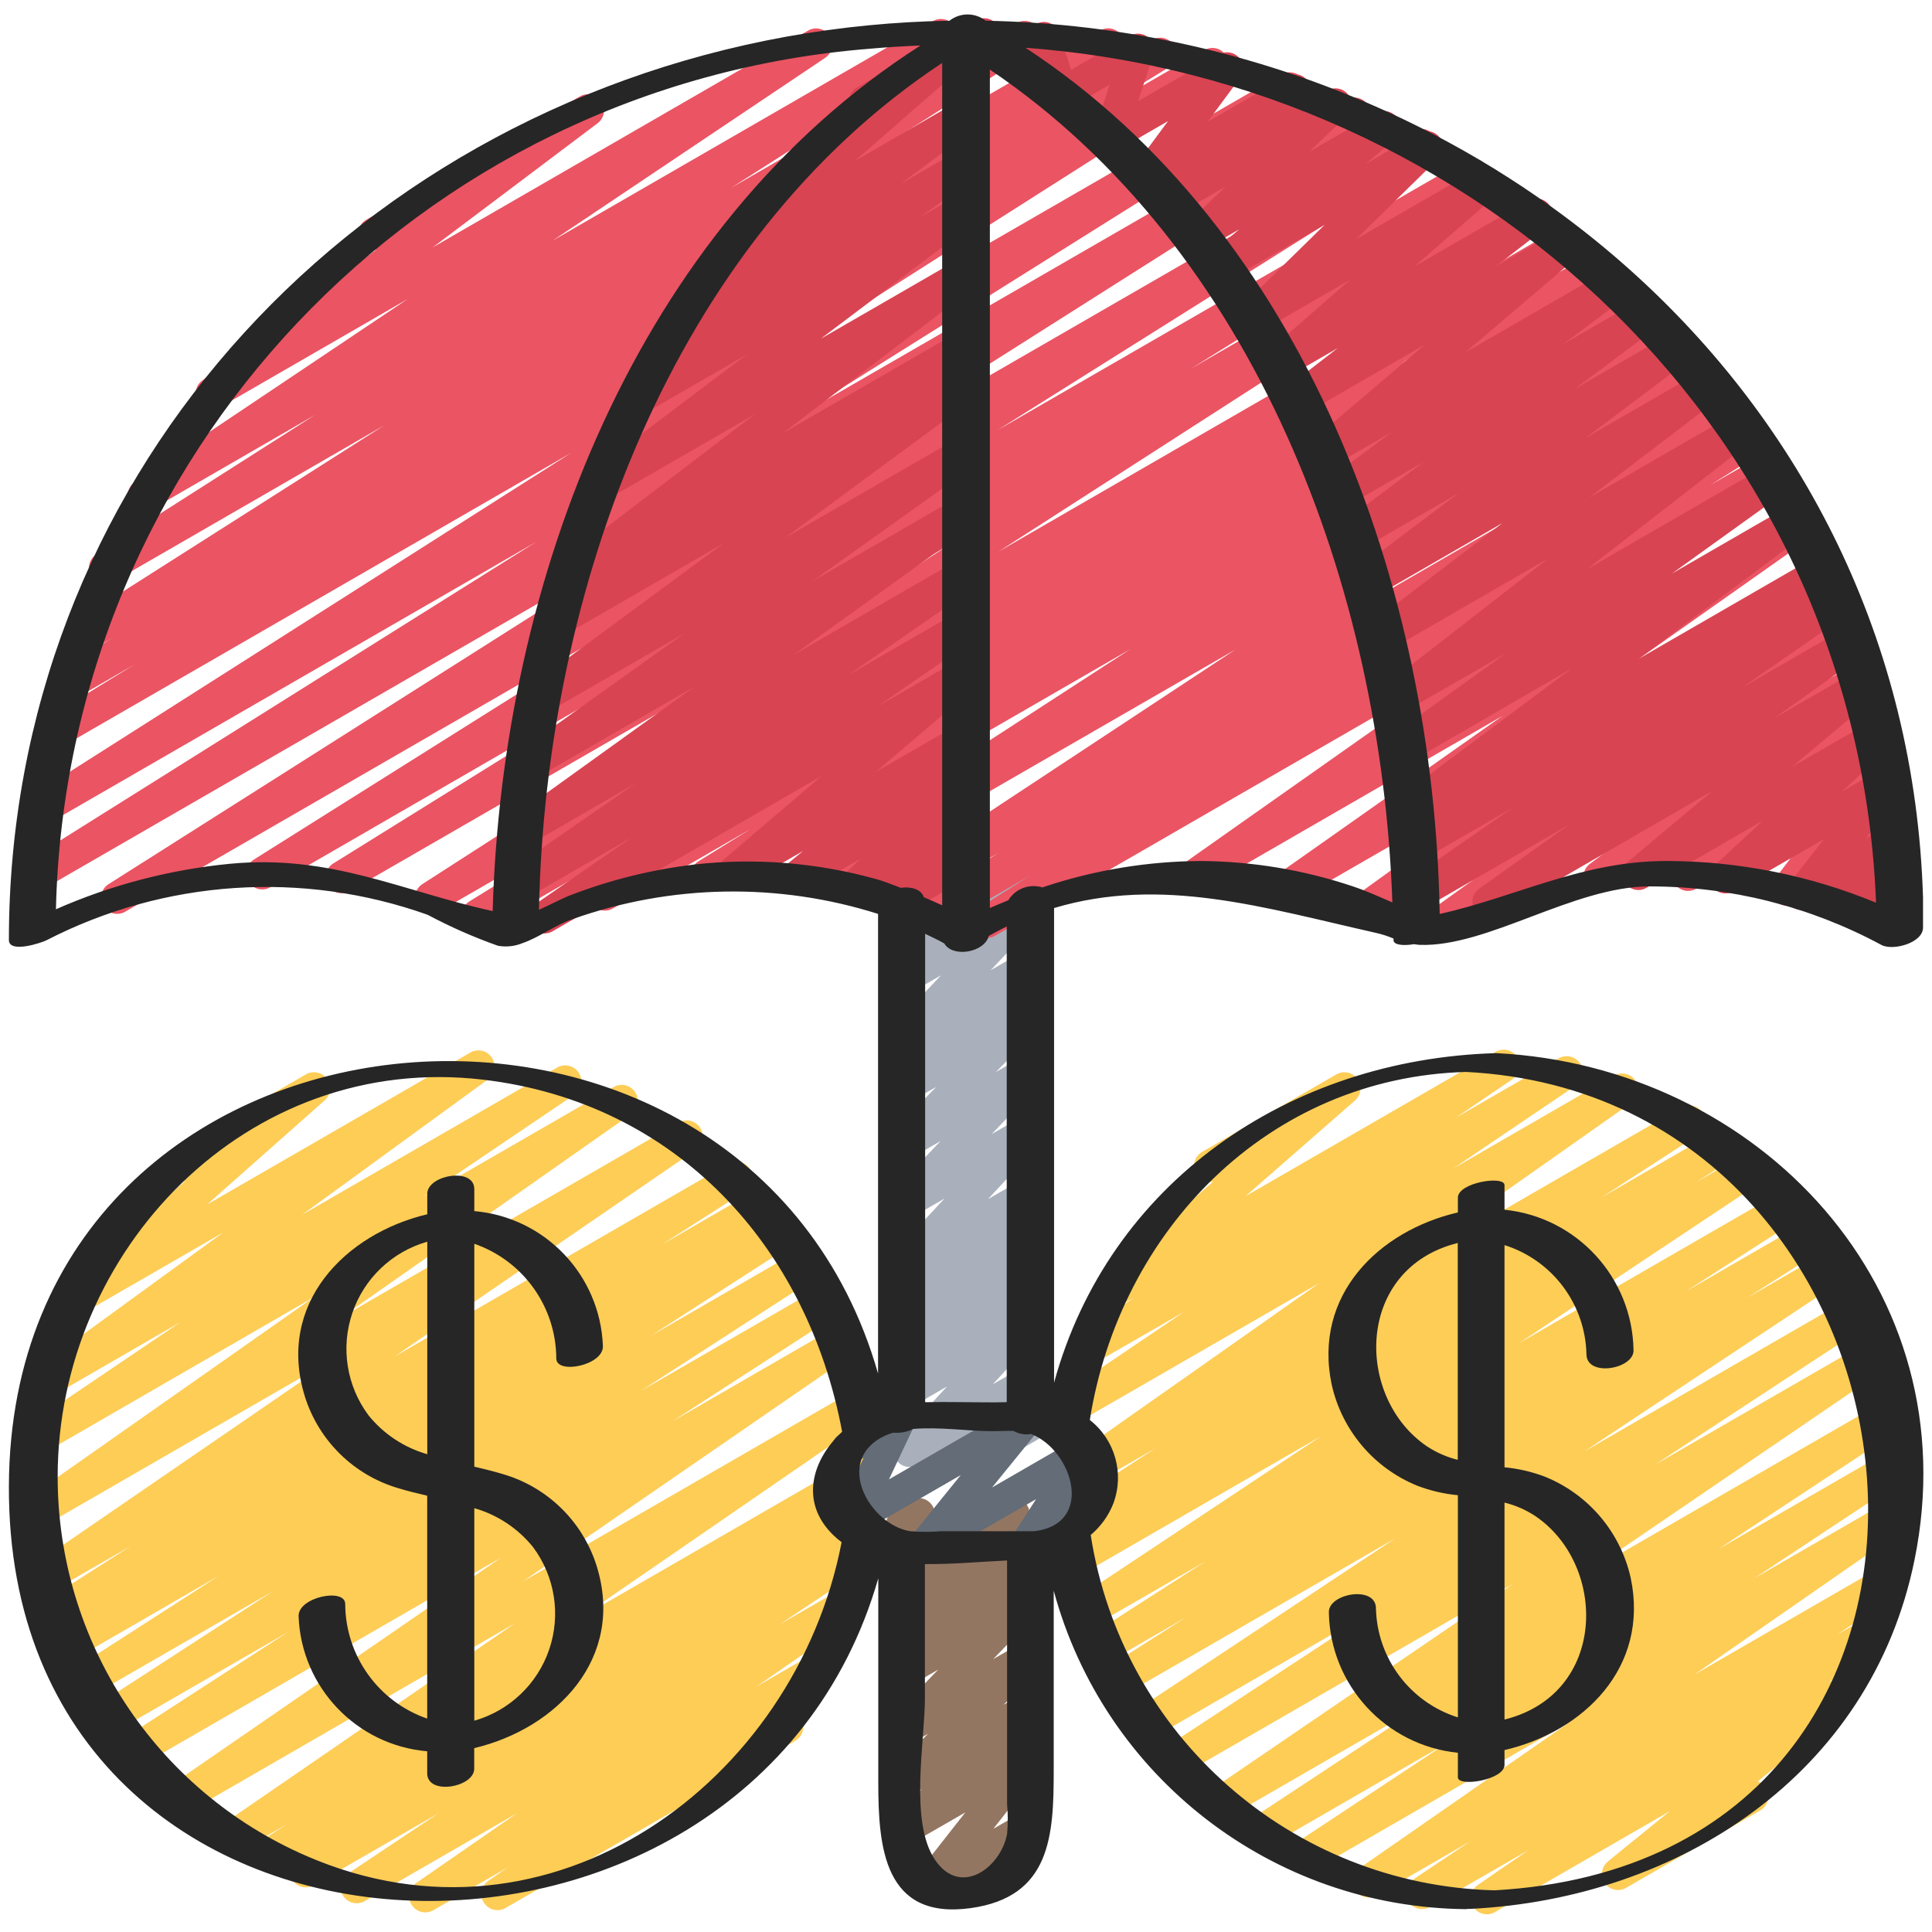
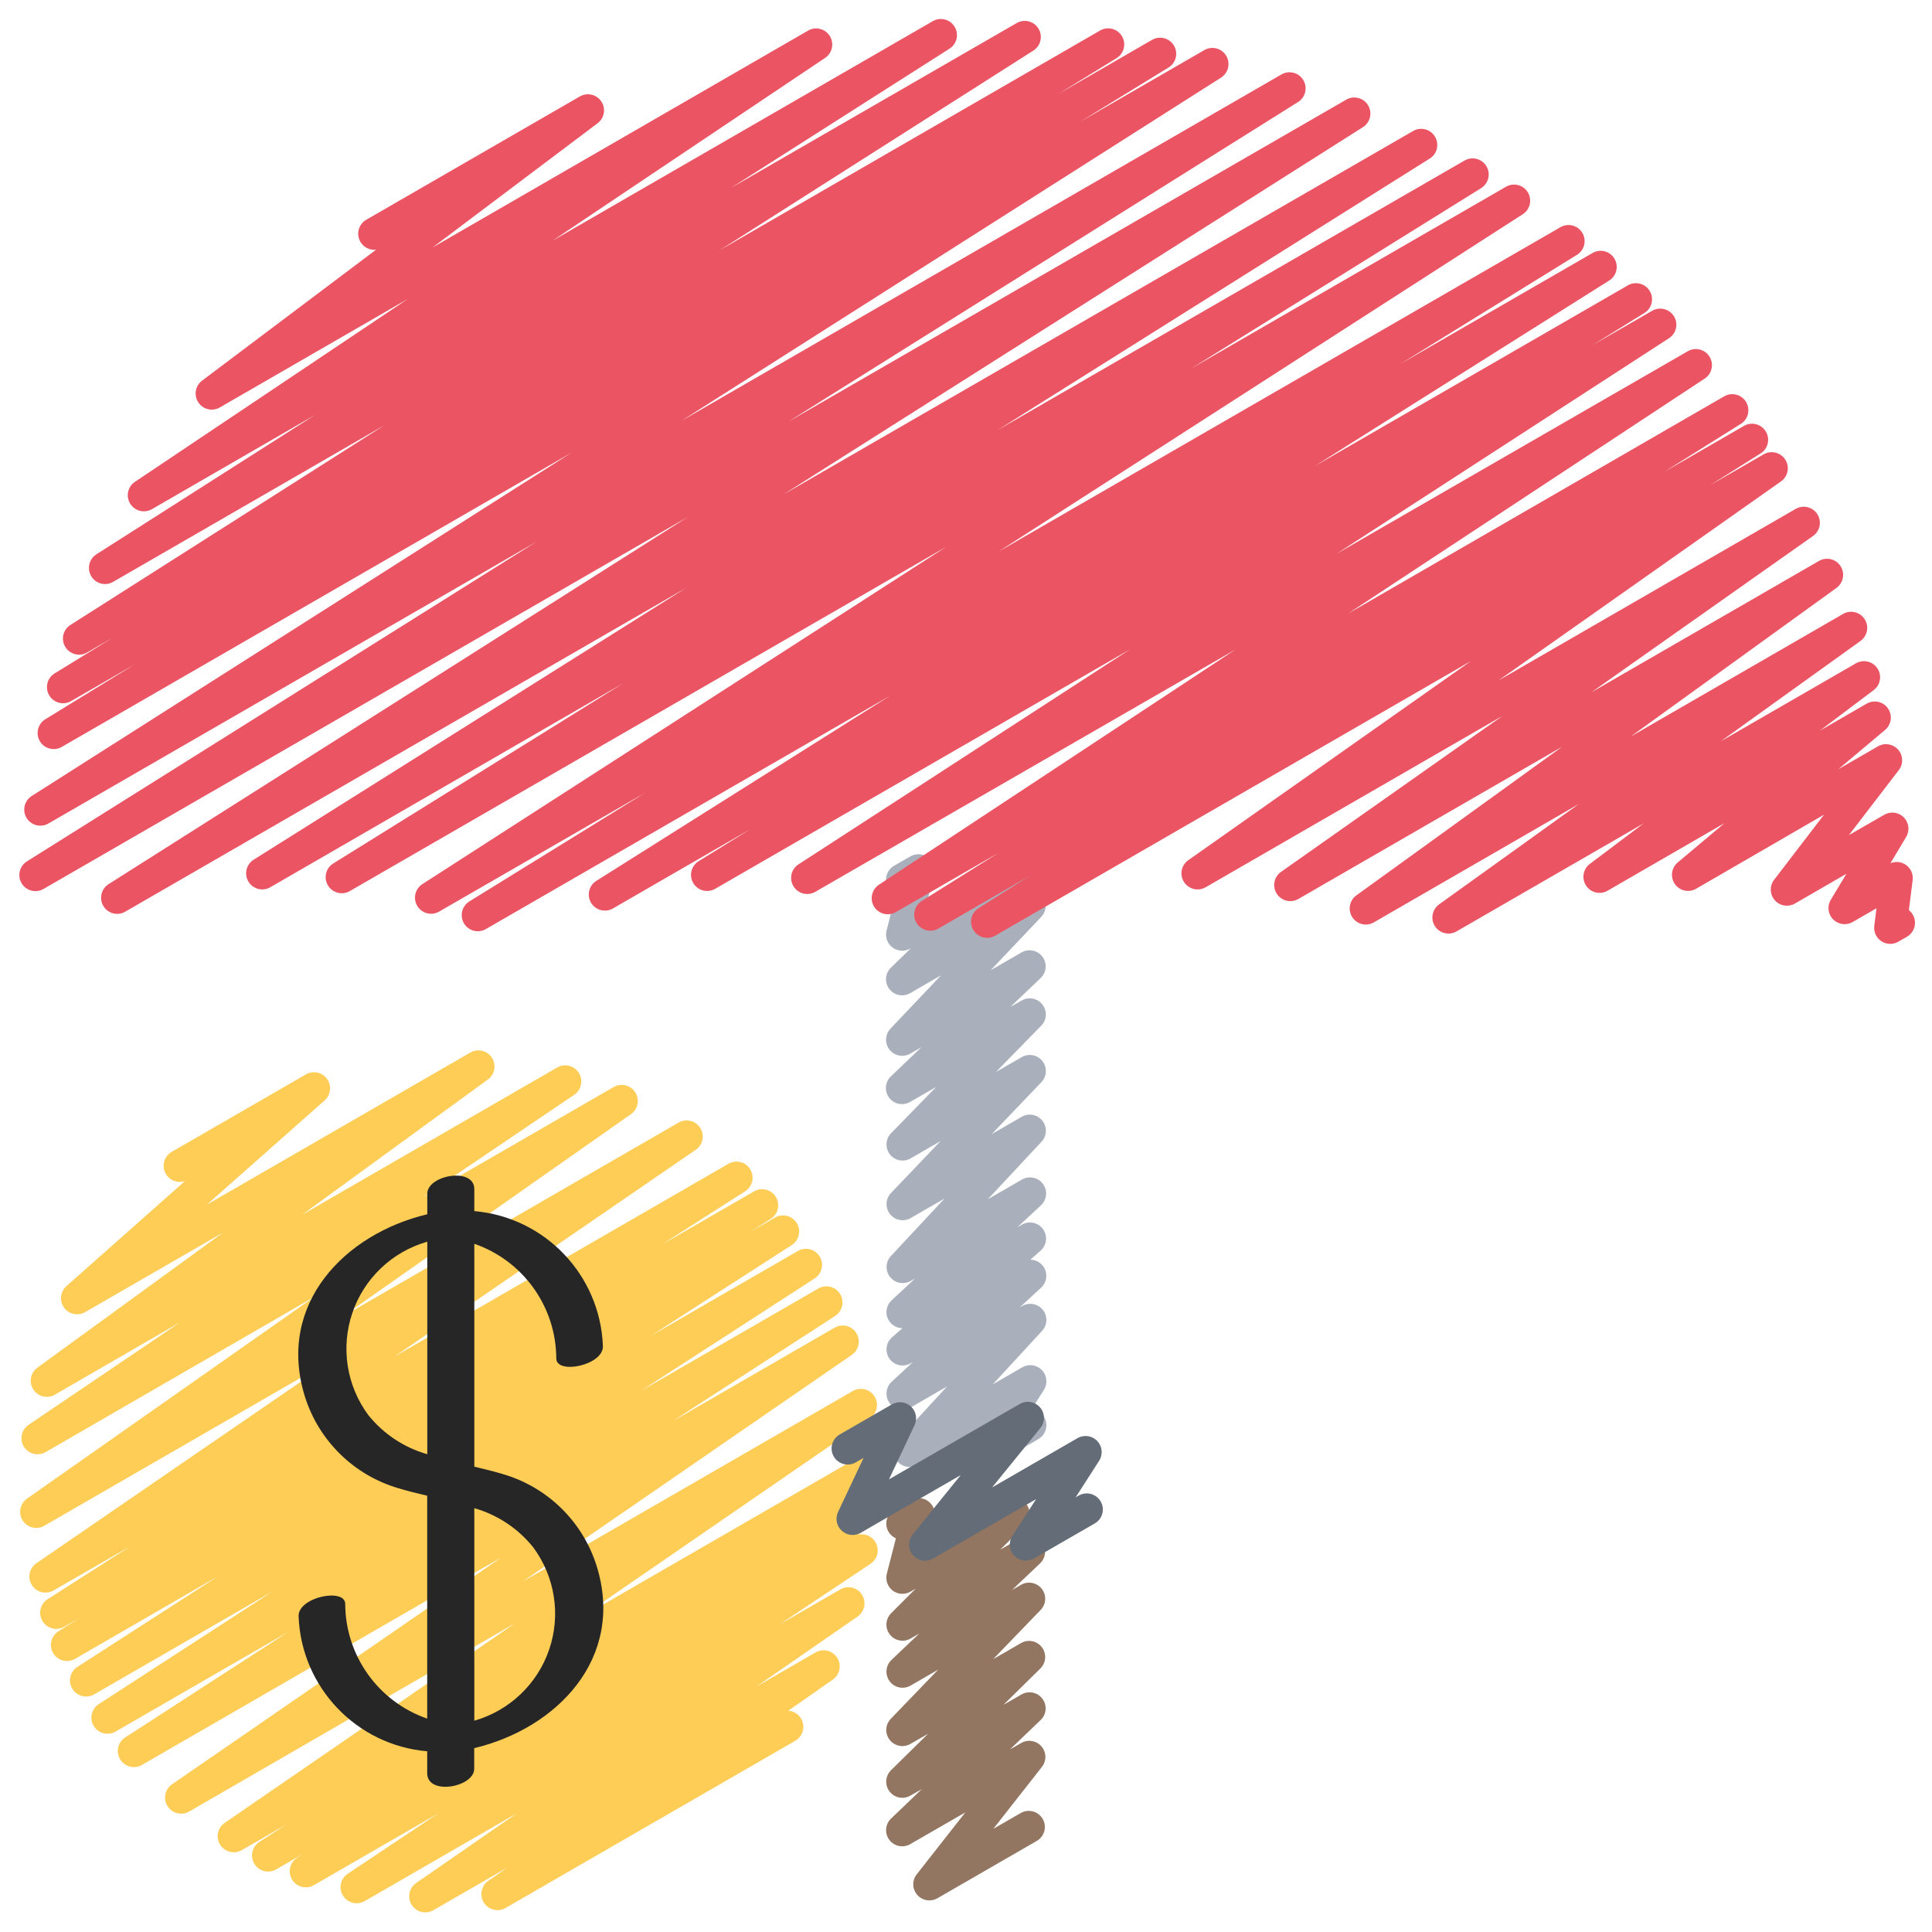
<svg xmlns="http://www.w3.org/2000/svg" height="512" viewBox="0 0 60 60" width="512">
  <g id="029---Insured-Finance" fill="none">
-     <path id="Path" d="m46.178 59.452c-.219 0-.413-.142-.478-.351s.014-.437.194-.561l1.572-1.083-3.051 1.761c-.234.139-.536.065-.68-.166s-.076-.535.152-.683l1.763-1.179-2.9 1.674c-.232.129-.524.055-.666-.169-.142-.224-.085-.52.131-.674l6.528-4.535-8.026 4.634c-.233.129-.526.052-.667-.174-.14-.226-.078-.523.141-.675l4.717-3.121-5.575 3.219c-.233.125-.523.048-.662-.177s-.079-.519.137-.672l5.677-3.747-6.376 3.681c-.233.131-.527.056-.669-.17s-.081-.523.138-.676l9.422-6.425-10.309 5.951c-.234.133-.532.057-.673-.173-.141-.229-.075-.529.149-.678l6.681-4.383-7.095 4.1c-.234.136-.534.061-.676-.169s-.076-.532.15-.681l8.119-5.384-8.425 4.863c-.236.143-.544.068-.687-.168-.143-.236-.068-.544.168-.687l2.43-1.547-2.448 1.413c-.236.144-.544.069-.688-.167s-.069-.544.167-.688l3.582-2.3-3.457 1.994c-.232.124-.521.046-.66-.178-.139-.224-.08-.517.134-.67l7.569-5.032-7.5 4.33c-.235.135-.535.057-.676-.175-.141-.232-.071-.534.158-.68l1.218-.777-.817.472c-.235.134-.533.057-.674-.174-.141-.231-.073-.531.153-.679l3.008-1.95-2.617 1.511c-.232.135-.529.064-.674-.163-.145-.226-.085-.526.136-.679l8.225-5.787-7.461 4.304c-.233.131-.527.056-.669-.17s-.081-.523.138-.676l3.8-2.569-2.779 1.6c-.233.131-.527.056-.669-.17s-.081-.523.138-.676l1.762-1.2-.5.287c-.223.127-.506.066-.655-.143-.149-.209-.117-.496.076-.666l3.52-3.07c-.207.035-.415-.061-.522-.242-.138-.239-.056-.545.183-.683l4.167-2.406c.223-.13.508-.069.658.141.15.21.116.5-.079.669l-3.4 2.973 7.768-4.485c.233-.135.531-.062.674.166.143.228.08.528-.142.68l-1.767 1.2 3.188-1.841c.233-.138.534-.065.679.165.144.23.079.533-.148.682l-3.792 2.566 4.985-2.878c.232-.135.529-.064.674.163.145.226.085.526-.136.679l-8.226 5.789 9.786-5.649c.234-.127.526-.048.665.179.139.227.076.523-.144.673l-3.006 1.948 3.616-2.089c.234-.127.527-.048.666.18.138.228.073.524-.148.674l-1.213.773 1.571-.906c.234-.133.53-.057.672.171s.078.528-.145.678l-7.574 5.04 8.212-4.741c.234-.129.529-.051.668.178.139.228.074.526-.148.675l-3.574 2.293 3.827-2.209c.236-.143.544-.068.687.168s.068.544-.168.687l-2.43 1.548 2.536-1.464c.233-.129.526-.052.667.174.14.226.078.523-.141.675l-8.118 5.384 8.357-4.824c.233-.127.525-.049.665.177.139.226.078.522-.141.673l-6.691 4.389 6.661-3.845c.233-.131.527-.056.669.17s.081.523-.138.676l-9.421 6.425 9.352-5.4c.233-.125.523-.048.662.177s.079.519-.137.672l-5.677 3.745 5.306-3.062c.233-.125.523-.048.662.177s.079.519-.137.672l-4.716 3.12 4.135-2.387c.232-.135.53-.063.674.164.144.227.083.527-.139.68l-6.528 4.533 5.663-3.269c.234-.146.543-.074.689.16s.074.543-.16.689l-1.761 1.18.736-.425c.232-.131.526-.057.668.168.142.225.083.522-.134.676l-1.573 1.084.08-.045c.226-.132.515-.067.664.148s.106.509-.098.673l-2.8 2.274c.181.067.307.233.324.425.017.192-.079.377-.245.475l-4.171 2.408c-.226.129-.513.064-.661-.15-.148-.214-.106-.506.096-.671l1.924-1.562-5.433 3.137c-.075.044-.161.067-.248.067z" fill="#fdcd56" />
    <path id="Path" d="m13.209 59.391c-.219.001-.414-.142-.479-.351-.065-.209.013-.437.194-.561l3.132-2.168-4.732 2.731c-.234.133-.53.057-.672-.171s-.078-.528.145-.678l2.818-1.88-3.876 2.238c-.234.129-.529.051-.668-.178-.139-.228-.074-.526.148-.675l.19-.124-.823.476c-.236.144-.544.069-.687-.167s-.069-.544.166-.688l.837-.537-1.394.8c-.232.133-.528.059-.671-.167s-.082-.525.138-.678l9.018-6.2-10.119 5.846c-.232.133-.528.059-.671-.167s-.082-.525.138-.678l10.22-7.041-11.141 6.432c-.236.144-.543.07-.688-.166s-.07-.543.166-.688l5.05-3.269-5.371 3.1c-.234.127-.526.048-.665-.179-.139-.227-.076-.523.144-.673l5.412-3.508-5.547 3.2c-.235.134-.533.057-.674-.174-.141-.231-.073-.531.153-.679l4.389-2.827-4.467 2.58c-.235.129-.53.05-.669-.179-.139-.229-.072-.528.152-.676l.656-.414-.461.265c-.235.138-.538.062-.68-.171-.142-.233-.071-.537.16-.683l2.59-1.656-2.416 1.39c-.232.128-.523.053-.664-.171s-.084-.519.131-.673l9.351-6.419-9.1 5.251c-.231.131-.525.058-.668-.166-.143-.224-.085-.521.131-.676l8.944-6.28-8.365 4.834c-.233.133-.529.058-.671-.169-.142-.227-.08-.526.141-.678l4.716-3.19-3.9 2.254c-.23.131-.522.06-.666-.162-.144-.222-.091-.518.122-.675l5.773-4.2-4.285 2.471c-.222.129-.506.068-.656-.14s-.118-.496.074-.667l3.684-3.264c-.244.085-.512-.03-.619-.265-.107-.235-.018-.513.206-.641l4.167-2.405c.222-.129.506-.068.656.14.15.208.118.496-.074.667l-3.653 3.235 8.186-4.726c.229-.127.518-.055.661.165.143.22.092.513-.117.671l-5.775 4.206 7.922-4.574c.233-.133.529-.058.671.169.142.227.08.526-.141.678l-4.714 3.187 5.939-3.428c.231-.131.525-.058.668.166.143.224.085.521-.131.676l-8.95 6.283 10.421-6.016c.233-.138.533-.066.678.163s.081.531-.144.682l-9.35 6.418 10.366-5.985c.235-.138.538-.062.68.171.142.233.071.537-.16.683l-2.588 1.655 2.868-1.655c.235-.135.535-.057.676.175.141.232.071.534-.158.68l-.653.413.8-.462c.234-.124.523-.044.661.181s.076.519-.141.671l-4.389 2.828 4.576-2.641c.234-.127.526-.048.665.179.139.227.076.523-.144.673l-5.412 3.503 5.526-3.189c.234-.127.526-.048.665.179.139.227.076.523-.144.673l-5.061 3.278 5.036-2.908c.232-.133.528-.059.671.167s.082.525-.138.678l-10.219 7.04 10.244-5.914c.233-.138.533-.066.678.163s.081.531-.144.682l-9.014 6.206 8.692-5.018c.236-.144.544-.069.688.167s.069.544-.167.688l-.828.531.248-.143c.234-.129.529-.051.668.178.139.228.074.526-.148.675l-.516.333c.236-.059.479.06.578.282s.024.482-.178.618l-2.82 1.881 1.879-1.084c.232-.135.53-.063.674.164.144.227.083.527-.139.68l-3.134 2.17 1.826-1.054c.232-.138.532-.066.677.161.145.228.083.53-.14.682l-1.382.965c.22.013.406.169.457.384.051.215-.045.438-.236.548l-9 5.194c-.232.133-.527.06-.671-.165-.143-.226-.084-.524.135-.678l.6-.416-2.3 1.325c-.077.045-.165.069-.254.069z" fill="#fdcd56" />
    <path id="Path" d="m28.862 59.019c-.191-0-.366-.109-.45-.282-.084-.172-.062-.377.057-.527l1.51-1.924-1.7.979c-.219.134-.505.08-.66-.125-.155-.205-.129-.495.06-.669l.946-.906-.353.2c-.218.126-.496.07-.648-.131-.152-.2-.132-.483.048-.659l1.15-1.131-.55.316c-.215.123-.489.069-.642-.126-.153-.195-.14-.473.032-.653l1.475-1.53-.865.5c-.219.122-.494.063-.643-.138s-.128-.481.05-.656l.87-.827-.277.16c-.217.121-.49.064-.641-.134s-.133-.476.041-.653l.767-.767-.164.095c-.174.1-.392.087-.552-.035-.16-.122-.232-.327-.182-.522l.282-1.1c-.173-.076-.288-.242-.298-.431-.01-.188.086-.366.25-.46l.507-.292c.174-.1.392-.087.552.035.16.122.232.327.182.522l-.21.824 2.428-1.4c.217-.119.488-.062.638.135s.134.473-.038.651l-.767.766.644-.371c.219-.123.496-.065.646.137.15.202.128.483-.053.658l-.872.828.279-.16c.215-.123.489-.069.642.126.153.195.14.473-.032.653l-1.476 1.53.867-.5c.218-.124.494-.068.645.132.152.199.132.48-.045.657l-1.148 1.13.548-.315c.219-.134.505-.08.66.125.155.205.129.495-.06.669l-.946.906.351-.2c.207-.119.47-.074.626.106.157.18.164.446.017.635l-1.511 1.925.868-.5c.237-.124.531-.039.665.193.134.232.061.528-.165.672l-3.109 1.794c-.075.043-.16.065-.246.065z" fill="#937661" />
    <path id="Path" d="m28.25 45.559c-.199 0-.379-.117-.458-.299s-.044-.394.09-.54l1.528-1.661-1.13.652c-.22.126-.5.067-.651-.137-.151-.205-.124-.49.062-.663l.666-.615-.077.044c-.223.128-.506.066-.656-.143-.149-.209-.116-.497.078-.667l.323-.281c-.205-.002-.387-.128-.462-.319-.074-.191-.024-.407.126-.547l.732-.681-.141.081c-.214.121-.485.069-.638-.124-.153-.193-.144-.468.023-.649l1.668-1.788-1.053.607c-.215.123-.488.07-.641-.125-.153-.195-.14-.473.03-.653l1.54-1.613-.929.537c-.216.125-.492.071-.645-.127s-.137-.478.038-.656l1.4-1.435-.8.459c-.219.134-.505.08-.66-.125-.155-.205-.129-.495.06-.669l.943-.9-.348.2c-.215.124-.489.072-.643-.123s-.141-.474.03-.654l1.57-1.656-.957.553c-.218.128-.498.072-.651-.129s-.131-.486.051-.662l.622-.605-.024.013c-.174.1-.391.086-.551-.035-.16-.121-.232-.326-.183-.521l.285-1.124c-.099-.042-.181-.116-.234-.209-.138-.239-.056-.545.183-.683l.507-.292c.174-.1.391-.086.551.035.16.121.232.326.183.521l-.214.85 2.487-1.431c.218-.128.498-.072.651.129s.131.486-.051.662l-.622.605.465-.268c.215-.124.489-.072.643.123s.141.474-.03.654l-1.571 1.657.961-.555c.219-.125.497-.067.648.135.151.202.129.484-.053.659l-.943.9.351-.2c.216-.125.492-.071.645.127s.137.478-.038.656l-1.406 1.437.8-.462c.215-.124.489-.072.643.124.154.195.14.474-.031.654l-1.542 1.612.931-.537c.214-.123.486-.071.64.122s.144.469-.024.651l-1.667 1.787 1.054-.608c.221-.13.504-.072.656.134s.124.494-.065.666l-.73.679.142-.082c.223-.128.506-.066.656.143.149.209.116.497-.078.667l-.315.279c.205.002.387.129.461.32.074.191.023.408-.127.547l-.666.616.079-.045c.214-.123.485-.071.639.121.154.192.145.468-.021.65l-1.532 1.661.913-.527c.199-.115.451-.08.611.086.159.166.185.419.062.614l-.377.6c.217.019.396.177.443.389s-.048.431-.236.541l-1.353.781c-.199.114-.451.078-.61-.087s-.185-.418-.062-.613l.273-.435-2 1.153c-.075.044-.16.067-.247.067z" fill="#a9b0bb" />
    <path id="Path" d="m58.708 29.313c-.144.001-.282-.06-.378-.168s-.14-.252-.122-.395l.068-.543-.74.427c-.197.114-.447.08-.607-.082-.16-.162-.19-.412-.072-.608l.486-.809-1.6.925c-.207.119-.469.076-.626-.104-.157-.179-.166-.445-.02-.634l1.55-2.022-3.971 2.3c-.225.131-.512.068-.661-.145-.149-.213-.11-.505.089-.671l1.453-1.221-3.634 2.1c-.229.131-.52.062-.665-.158-.146-.22-.095-.515.114-.674l1.675-1.261-5.812 3.355c-.231.134-.526.063-.671-.161s-.088-.522.129-.678l4.338-3.116-6.367 3.676c-.23.132-.524.061-.668-.162-.144-.223-.089-.52.125-.676l6.393-4.618-8.19 4.727c-.232.135-.529.064-.674-.163-.145-.226-.085-.526.136-.679l6.875-4.842-9.217 5.321c-.232.135-.529.064-.674-.163-.145-.226-.085-.526.136-.679l8.778-6.184-14.77 8.526c-.236.143-.544.067-.686-.17s-.067-.544.17-.686l1.583-1-2.844 1.642c-.236.132-.533.053-.673-.178-.139-.231-.07-.531.157-.678l2.392-1.5-3.2 1.847c-.233.129-.526.052-.667-.174-.14-.226-.078-.523.141-.675l11.088-7.314-13.062 7.532c-.234.131-.53.054-.67-.175s-.075-.527.148-.677l10.31-6.686-12.9 7.446c-.236.13-.532.05-.67-.181-.138-.231-.069-.529.156-.676l1.624-1.006-4.281 2.471c-.236.132-.533.053-.673-.178-.139-.231-.07-.531.157-.678l9.139-5.76-12.558 7.25c-.153.092-.344.094-.5.007-.156-.087-.254-.251-.257-.429s.09-.345.244-.437l5.46-3.374-6.416 3.7c-.234.127-.526.048-.665-.179-.139-.227-.076-.523.144-.673l16.29-10.489-18.536 10.7c-.236.133-.535.054-.675-.179-.139-.233-.067-.534.162-.679l9-5.594-10.958 6.334c-.236.132-.533.053-.673-.178-.139-.231-.07-.531.157-.678l13.438-8.446-17.438 10.067c-.234.124-.524.043-.661-.183-.137-.227-.074-.521.144-.671l18.008-11.415-20.018 11.557c-.236.132-.533.053-.673-.178-.139-.231-.07-.531.157-.678l15.828-9.929-15.166 8.756c-.234.127-.527.048-.666-.18-.138-.228-.073-.524.148-.674l16.768-10.666-15.84 9.144c-.235.124-.527.042-.663-.186-.136-.229-.069-.524.152-.672l2.792-1.714-1.967 1.135c-.237.142-.545.065-.686-.172-.142-.237-.065-.545.172-.686l1.789-1.1-.787.454c-.235.135-.535.057-.676-.175s-.071-.534.158-.68l9.747-6.2-8.41 4.855c-.236.144-.544.069-.687-.167s-.069-.544.166-.688l6.778-4.321-5.06 2.923c-.233.135-.532.061-.675-.168-.143-.229-.078-.53.146-.68l8.473-5.679-5.839 3.37c-.229.131-.52.062-.665-.158-.146-.22-.095-.515.114-.674l5.406-4.068c-.235.026-.456-.116-.53-.341-.074-.225.02-.471.225-.589l6.639-3.833c.229-.128.517-.058.662.16.145.219.096.512-.112.672l-5.127 3.86 11.665-6.737c.233-.131.528-.055.669.172.141.227.079.525-.141.676l-8.468 5.679 11.809-6.818c.235-.135.535-.057.676.175.141.232.071.534-.158.68l-6.787 4.325 8.879-5.124c.235-.131.532-.053.671.177.14.23.072.529-.152.677l-9.739 6.2 11.82-6.828c.235-.124.527-.042.663.186s.069.524-.152.672l-1.825 1.123 2.906-1.678c.237-.141.544-.064.685.174s.064.544-.173.685l-2.752 1.689 3.876-2.237c.235-.131.532-.053.671.177.14.23.072.529-.152.677l-16.77 10.667 18.632-10.757c.237-.142.544-.066.686.171.142.237.066.544-.171.686l-15.829 9.927 17.345-10.012c.234-.127.527-.048.666.18.138.228.073.524-.148.674l-18.012 11.417 19.574-11.299c.235-.125.526-.045.664.183.137.228.073.523-.148.672l-13.437 8.444 14.508-8.376c.236-.133.535-.054.675.179.139.233.067.534-.162.679l-9 5.6 9.773-5.643c.235-.134.533-.057.674.174.141.231.073.531-.153.679l-16.289 10.483 17.461-10.081c.236-.133.535-.054.675.179.139.233.067.534-.162.679l-5.485 3.389 5.957-3.439c.236-.143.544-.067.686.17s.067.544-.17.686l-9.139 5.76 9.732-5.618c.236-.133.535-.054.675.179.139.233.067.534-.162.679l-1.614 1 1.84-1.059c.236-.144.543-.07.688.166.144.236.07.543-.166.687l-10.315 6.689 10.923-6.3c.233-.125.523-.048.662.177s.079.519-.137.672l-11.087 7.306 11.694-6.755c.235-.125.526-.045.664.183.137.228.073.523-.148.672l-2.393 1.5 2.491-1.437c.235-.125.526-.045.664.183.137.228.073.523-.148.672l-1.578.993 1.656-.955c.232-.135.529-.064.674.163.145.226.085.526-.136.679l-8.775 6.183 9.233-5.331c.232-.135.529-.064.674.163.145.226.085.526-.136.679l-6.881 4.853 7.07-4.081c.23-.132.524-.061.668.162.144.223.089.52-.125.676l-6.39 4.616 6.592-3.806c.231-.134.526-.063.671.161s.088.522-.129.678l-4.336 3.114 4.2-2.423c.229-.128.517-.058.662.16.145.219.096.512-.112.672l-1.675 1.262 1.456-.84c.224-.128.509-.064.657.147.148.211.111.501-.085.668l-1.454 1.222 1.231-.71c.206-.119.468-.076.626.103.157.179.166.445.021.634l-1.549 2.019 1.1-.633c.197-.112.445-.078.604.084.159.162.189.41.074.605l-.49.818c.165-.069.354-.045.496.062.142.108.216.283.194.461l-.117.935c.05.039.091.087.122.142.138.239.057.545-.182.683l-.262.151c-.076.046-.164.07-.253.071z" fill="#eb5463" />
-     <path id="Path" d="m29.716 29.306c-.144.001-.281-.06-.377-.167-.096-.107-.141-.251-.123-.394l.132-1.079-1.285.741c-.213.121-.482.071-.636-.119-.154-.19-.148-.464.014-.647l.058-.065-.732.424c-.219.13-.5.075-.654-.128s-.131-.488.054-.664l.555-.538-1.714.989c-.225.13-.513.066-.661-.148-.148-.214-.108-.506.093-.671l.5-.412-1.94 1.123c-.224.129-.509.067-.658-.144-.149-.211-.113-.501.083-.669l3.09-2.638-8.36 4.826c-.232.131-.526.057-.668-.168-.142-.225-.083-.522.134-.676l3.01-2.082-3.282 1.895c-.233.142-.536.071-.682-.159-.146-.23-.081-.534.146-.685l3.934-2.728-3.247 1.877c-.231.134-.526.063-.671-.161s-.088-.522.129-.678l5.619-4.042-4.8 2.773c-.231.136-.528.065-.673-.16-.145-.225-.087-.525.132-.68l5.028-3.589-4.129 2.383c-.23.131-.522.061-.667-.16-.145-.221-.092-.517.12-.675l5.891-4.343-4.8 2.772c-.233.135-.532.061-.675-.168-.143-.229-.078-.53.146-.68l.744-.5c-.2.04-.406-.043-.521-.212-.146-.22-.097-.515.113-.675l5.964-4.546-4.491 2.593c-.229.131-.52.062-.665-.158-.146-.22-.095-.515.114-.674l4.781-3.608-3.134 1.809c-.23.127-.52.054-.662-.167s-.089-.515.122-.672l1.7-1.21-.126.072c-.229.133-.523.064-.669-.157-.146-.222-.093-.519.12-.677l2.286-1.7-.22.127c-.223.13-.508.069-.658-.141-.15-.21-.116-.5.079-.669l4.616-4.028c-.166-.081-.273-.247-.28-.432-.006-.185.09-.358.25-.45l3.107-1.806c.223-.13.508-.069.658.141.15.21.116.5-.079.669l-3.752 3.279 3.173-1.837c.231-.152.541-.087.693.144s.087.541-.144.693l-2.285 1.7 1.736-1c.231-.132.525-.06.668.164.144.224.087.521-.128.676l-1.7 1.211 1.16-.671c.229-.131.52-.062.665.158.146.22.095.515-.114.674l-4.784 3.61 4.233-2.443c.228-.127.515-.057.659.16.144.217.098.509-.107.67l-5.96 4.543 5.408-3.122c.233-.135.532-.061.675.168.143.229.078.53-.146.68l-.482.324c.233-.103.506-.015.635.206.128.22.07.502-.135.653l-5.894 4.346 5.347-3.087c.231-.136.528-.065.673.16.145.225.087.525-.132.68l-5.024 3.587 4.483-2.588c.231-.134.526-.063.671.161s.088.522-.129.678l-5.617 4.041 5.075-2.93c.232-.135.53-.063.674.164.144.227.083.527-.139.68l-3.936 2.728 3.4-1.962c.231-.126.521-.051.662.171.141.223.085.517-.128.672l-3.011 2.084 2.477-1.429c.223-.127.506-.064.655.146.148.21.114.497-.08.666l-3.088 2.639 2.513-1.45c.225-.128.511-.063.658.15.147.213.108.503-.091.669l-.517.425c.221-.095.479-.019.613.181.134.2.106.468-.066.636l-.558.542c.215-.1.471-.035.612.156.141.191.129.454-.029.631l-.3.33c.071.011.14.037.2.077.158.105.243.29.22.478l-.181 1.478c.047.038.087.085.117.138.138.239.057.545-.182.683l-.254.146c-.074.043-.159.067-.245.068z" fill="#d94452" />
-     <path id="Path" d="m58.708 29.313c-.143.001-.281-.06-.376-.167-.096-.107-.141-.25-.124-.392l.071-.6-.8.461c-.206.118-.467.075-.624-.103-.157-.178-.167-.443-.024-.632l.065-.085-.7.4c-.207.119-.47.074-.626-.106-.157-.18-.164-.446-.017-.635l1.1-1.4-2.815 1.625c-.221.128-.502.07-.654-.136-.151-.205-.124-.492.064-.664l1.5-1.393-3.617 2.088c-.224.129-.51.065-.658-.147-.148-.212-.11-.502.087-.669l2.627-2.2-6.717 3.885c-.23.127-.52.054-.662-.167s-.089-.515.122-.672l2.809-2-4.5 2.6c-.232.135-.53.063-.674-.164-.144-.227-.083-.527.139-.68l3.291-2.285-2.87 1.656c-.233.129-.525.053-.666-.173s-.081-.522.137-.674l.587-.394-.181.1c-.229.129-.519.059-.663-.16-.145-.219-.095-.513.114-.673l5.347-3.99-5.07 2.933c-.231.134-.526.063-.671-.161s-.088-.522.129-.678l3.571-2.565-3.3 1.9c-.227.129-.516.061-.662-.155-.146-.217-.1-.509.105-.672l5.189-4.031-5.047 2.913c-.228.129-.517.06-.662-.158-.145-.218-.098-.511.109-.672l4.168-3.176-4.043 2.334c-.229.131-.52.062-.665-.158-.146-.22-.095-.515.114-.674l3.235-2.433-3.13 1.807c-.229.132-.521.063-.667-.158-.146-.221-.094-.517.117-.675l2.6-1.945-2.49 1.434c-.229.129-.519.059-.663-.16-.145-.219-.095-.513.114-.673l2.037-1.523-1.972 1.139c-.224.13-.51.067-.659-.145s-.112-.502.085-.669l3.583-3.046-3.722 2.149c-.227.127-.515.059-.66-.158-.145-.217-.1-.508.105-.67l1.563-1.209-1.591.918c-.223.128-.506.066-.656-.143-.149-.209-.116-.497.078-.667l2.554-2.23-2.735 1.579c-.218.126-.496.07-.648-.131-.152-.2-.132-.483.048-.659l2.55-2.5-2.984 1.721c-.224.127-.507.064-.656-.146-.148-.21-.113-.499.082-.667l.9-.764-.993.577c-.221.128-.502.07-.654-.136-.151-.205-.124-.492.064-.664l1.17-1.11-1.475.852c-.223.129-.507.068-.657-.141s-.117-.497.076-.667l.121-.106-.216.124c-.205.118-.465.076-.623-.101-.157-.177-.169-.44-.028-.63l1.007-1.361-1.557.9c-.179.104-.404.086-.565-.044-.161-.131-.225-.347-.161-.544l.468-1.442-1.236.713c-.131.076-.289.088-.431.034-.141-.054-.25-.17-.296-.314l-.362-1.138-.559.322c-.194.112-.44.081-.6-.076l-.5-.5c-.24.058-.486-.068-.58-.296-.094-.228-.007-.491.204-.618l.213-.124c.194-.112.44-.081.6.076l.49.482.767-.442c.131-.076.289-.088.43-.034.143.054.253.169.3.314l.363 1.138 1.827-1.056c.179-.103.404-.085.564.045s.225.346.161.543l-.47 1.443 2.511-1.451c.205-.119.466-.077.624.1.158.177.17.441.028.631l-1.008 1.362 2.452-1.415c.223-.129.507-.068.657.141s.117.497-.076.667l-.12.1.817-.47c.219-.122.494-.063.643.138.15.201.128.481-.05.656l-1.169 1.114 2.079-1.2c.224-.129.509-.067.658.144s.113.501-.083.669l-.9.765 1.655-.955c.218-.126.496-.07.648.131.152.2.132.483-.048.659l-2.55 2.5 3.787-2.186c.223-.13.508-.069.658.141.15.21.116.5-.079.669l-2.556 2.224 3.543-2.045c.228-.131.518-.063.664.155.146.218.098.513-.109.674l-1.562 1.208 2.048-1.182c.224-.127.507-.064.656.146.148.21.113.499-.082.667l-3.581 3.05 4.528-2.614c.229-.132.521-.063.667.158.146.221.094.517-.117.675l-2.04 1.525 2.424-1.4c.229-.132.521-.063.667.158.146.221.094.517-.117.675l-2.6 1.947 3.009-1.736c.229-.131.52-.062.665.158.146.22.095.515-.114.674l-3.23 2.43 3.709-2.141c.228-.129.517-.06.662.158.145.218.098.511-.109.672l-4.166 3.174 4.571-2.639c.227-.129.516-.061.662.155.146.217.1.509-.105.672l-5.188 4.032 5.68-3.28c.231-.134.526-.063.671.161s.088.522-.129.678l-3.574 2.569 3.761-2.171c.229-.127.516-.056.66.163.144.218.095.51-.112.67l-5.355 3.994 5.542-3.2c.233-.129.525-.053.666.173s.081.522-.137.674l-.583.392.487-.281c.232-.133.527-.06.671.165.143.226.084.524-.135.678l-3.291 2.287 3.249-1.875c.23-.127.52-.054.662.167s.089.515-.122.672l-2.811 2 2.62-1.512c.224-.129.51-.065.658.147.148.212.11.502-.087.669l-2.627 2.2 2.474-1.428c.221-.128.502-.07.654.136.151.205.124.492-.064.664l-1.506 1.389 1.2-.689c.207-.12.471-.076.628.105.157.181.164.447.016.636l-1.1 1.4.612-.352c.206-.12.467-.078.625.1.157.179.167.443.023.633l-.233.306c.071.011.14.037.2.077.158.104.243.288.221.476l-.117.989c.051.04.094.089.126.145.138.239.057.545-.182.683l-.262.151c-.075.045-.161.069-.249.07z" fill="#d94452" />
    <path id="Path" d="m28.731 48.471c-.193-0-.368-.111-.451-.285s-.058-.38.063-.53l1.494-1.846-3.112 1.795c-.189.107-.425.08-.585-.068-.16-.147-.206-.38-.115-.577l.794-1.685-.243.141c-.239.138-.545.056-.683-.183s-.056-.545.183-.683l1.627-.938c.189-.107.426-.08.586.067.16.148.206.381.114.579l-.794 1.684 4.062-2.341c.209-.12.473-.075.63.108s.16.451.009.639l-1.5 1.846 2.658-1.534c.199-.112.449-.075.607.09.158.165.184.416.063.61l-.733 1.141.077-.044c.155-.099.352-.104.512-.015.16.09.259.26.256.443s-.105.351-.268.436l-1.872 1.079c-.2.115-.453.079-.612-.088-.159-.167-.183-.422-.058-.616l.737-1.139-3.2 1.844c-.074.045-.159.069-.246.07z" fill="#636c77" />
    <g fill="#262626">
-       <path id="Shape" d="m1.445 29.2c3.666-1.887 7.95-2.173 11.835-.791.703.375 1.432.696 2.183.962.255.046.519.019.759-.079.542-.187 1.044-.58 1.555-.746 3.062-1.087 6.395-1.145 9.492-.164v14.276c-4.102-14.367-26.927-12.434-26.993 3.487-.067 16.306 22.951 17.009 27 2.869v6.345c0 2 .176 4.269 2.862 3.9 2.5-.343 2.586-2.258 2.586-4.287v-5.572c1.569 5.794 6.802 9.837 12.805 9.89.022-.001.043-.004.064-.009.03.002.061.002.091 0 6.448-.326 12.408-4.159 13.771-10.827 1.725-8.44-4.845-15.337-12.984-15.748-6.471.182-12.043 4.047-13.736 10.234v-14.74c3.349-1 6.526-.008 10 .772.185.042.366.1.541.175v.048c0 .154.307.183.636.127.06.007.108.019.18.022 2.112.071 4.759-1.806 7.122-1.816 2.516-.002 4.992.621 7.207 1.814.357.2 1.3-.057 1.3-.535v-.933c-.49-15.974-14.099-26.953-29.109-27.23-.33-.26-.796-.26-1.126 0-1.696.028-3.387.193-5.056.493-13.809 2.497-24.154 13.894-24.154 28.057 0 .425 1.024.083 1.169.006zm20.1-2.349c-1.301.155-2.577.471-3.8.939-.317.12-.665.314-1.007.465.2-9.866 4.105-20.743 12.522-26.3v26.16c-.18-.082-.373-.167-.569-.251-.086-.251-.395-.338-.713-.292-.315-.123-.589-.221-.749-.266-1.847-.517-3.776-.672-5.681-.457zm9.93 17.589c.167.092.36.126.548.094 1.3.51 1.987 2.8.091 3.02h-2.9c-.315.025-.63.025-.945 0-1.273-.207-2.39-2.2-.8-2.961.087-.039.176-.073.267-.1.216.019.433-.021.628-.116.8-.069 1.728.069 2.421.069.215.002.46-.013.693-.008zm-21.956 13.199c-4.695-2.036-7.732-6.667-7.728-11.784 0-7 5.867-13.192 13.218-12.324 5.984.706 10.069 5.166 11.144 10.934-1.013.935-1.379 2.391-.016 3.43-1.437 7.45-9.026 13.044-16.618 9.744zm21.757-.681c-.2 1.047-1.452 1.977-2.245.791s-.307-3.682-.307-5.009v-4.166c.881.009 1.787-.079 2.552-.112v7.563c.028.31.028.623 0 .933zm14.253-23.668c15.2.768 17.714 24.469.886 25.416-6.299-.162-11.579-4.809-12.542-11.036.31-.261.551-.594.7-.971.352-.933.057-1.986-.728-2.6.932-5.877 5.532-10.639 11.684-10.809zm-14.264 10.255c-.125 0-.252.007-.373.007-.716 0-1.441-.02-2.161-.006v-14.546c.2.1.4.186.595.3.261.452 1.25.282 1.381-.234.186-.1.373-.205.558-.293zm10.749-16.018c-1.524-.511-3.12-.777-4.728-.788-1.635.01-3.259.275-4.812.786l-.1.035c-.404-.126-.841.039-1.061.4-.2.08-.394.161-.572.239v-26.038c8.247 5.569 12.161 16.08 12.5 25.864-.406-.175-.809-.359-1.227-.498zm16.248.507c-2.054-.848-4.254-1.288-6.476-1.295-2.628-.011-4.687 1.111-7.075 1.645-.167-10.14-4.182-21.208-12.862-26.9 14.02 1.025 25.845 11.981 26.413 26.55zm-31.243-26.521c.524-.047 1.047-.078 1.567-.1-8.838 5.652-12.995 16.619-13.286 26.881-2.771-.6-5.01-1.771-8.163-1.468-1.864.181-3.686.657-5.4 1.412.335-14.07 11.252-25.611 25.282-26.725z" />
      <path id="Shape" d="m15.619 45.78c-.293-.089-.591-.161-.889-.231v-6.922c1.521.527 2.542 1.958 2.546 3.567.013.5 1.465.208 1.448-.388-.083-2.205-1.795-4.004-3.994-4.194v-.682c0-.7-1.46-.437-1.46.14v.64c-2.556.607-4.695 2.785-3.8 5.666.434 1.374 1.525 2.441 2.908 2.844.293.089.591.161.889.231v6.922c-1.521-.527-2.542-1.958-2.546-3.567-.013-.5-1.465-.208-1.448.388.083 2.205 1.795 4.004 3.994 4.194v.682c0 .7 1.46.437 1.46-.14v-.64c2.556-.607 4.7-2.785 3.8-5.666-.434-1.374-1.525-2.441-2.908-2.844zm-4.179-1.831c-.677-.912-.863-2.098-.498-3.173.365-1.075 1.235-1.903 2.328-2.214v6.6c-.721-.205-1.36-.629-1.83-1.213zm3.29 9.489v-6.6c.721.206 1.361.631 1.83 1.216.676.912.861 2.097.496 3.171s-1.234 1.901-2.326 2.213z" />
-       <path id="Shape" d="m44.016 46.141c.405.154.829.253 1.26.294v6.9c-1.49-.47-2.514-1.838-2.545-3.4-.02-.707-1.477-.448-1.462.136.038 2.259 1.759 4.133 4.007 4.363v.763c0 .31 1.448.082 1.448-.388v-.459c2.451-.569 4.505-2.562 3.919-5.347-.317-1.42-1.311-2.594-2.659-3.141-.405-.154-.829-.253-1.26-.294v-6.9c1.49.47 2.514 1.838 2.545 3.4.02.707 1.477.448 1.462-.136-.038-2.259-1.759-4.133-4.007-4.363v-.763c0-.31-1.448-.082-1.448.388v.459c-2.451.569-4.505 2.562-3.919 5.347.317 1.42 1.311 2.594 2.659 3.141zm3.656.936c2.251 1.512 2.257 5.528-.948 6.325v-6.738c.337.083.657.223.948.413zm-2.4-8.479v6.738c-.337-.083-.657-.223-.948-.413-2.247-1.512-2.253-5.523.952-6.323z" />
    </g>
  </g>
</svg>